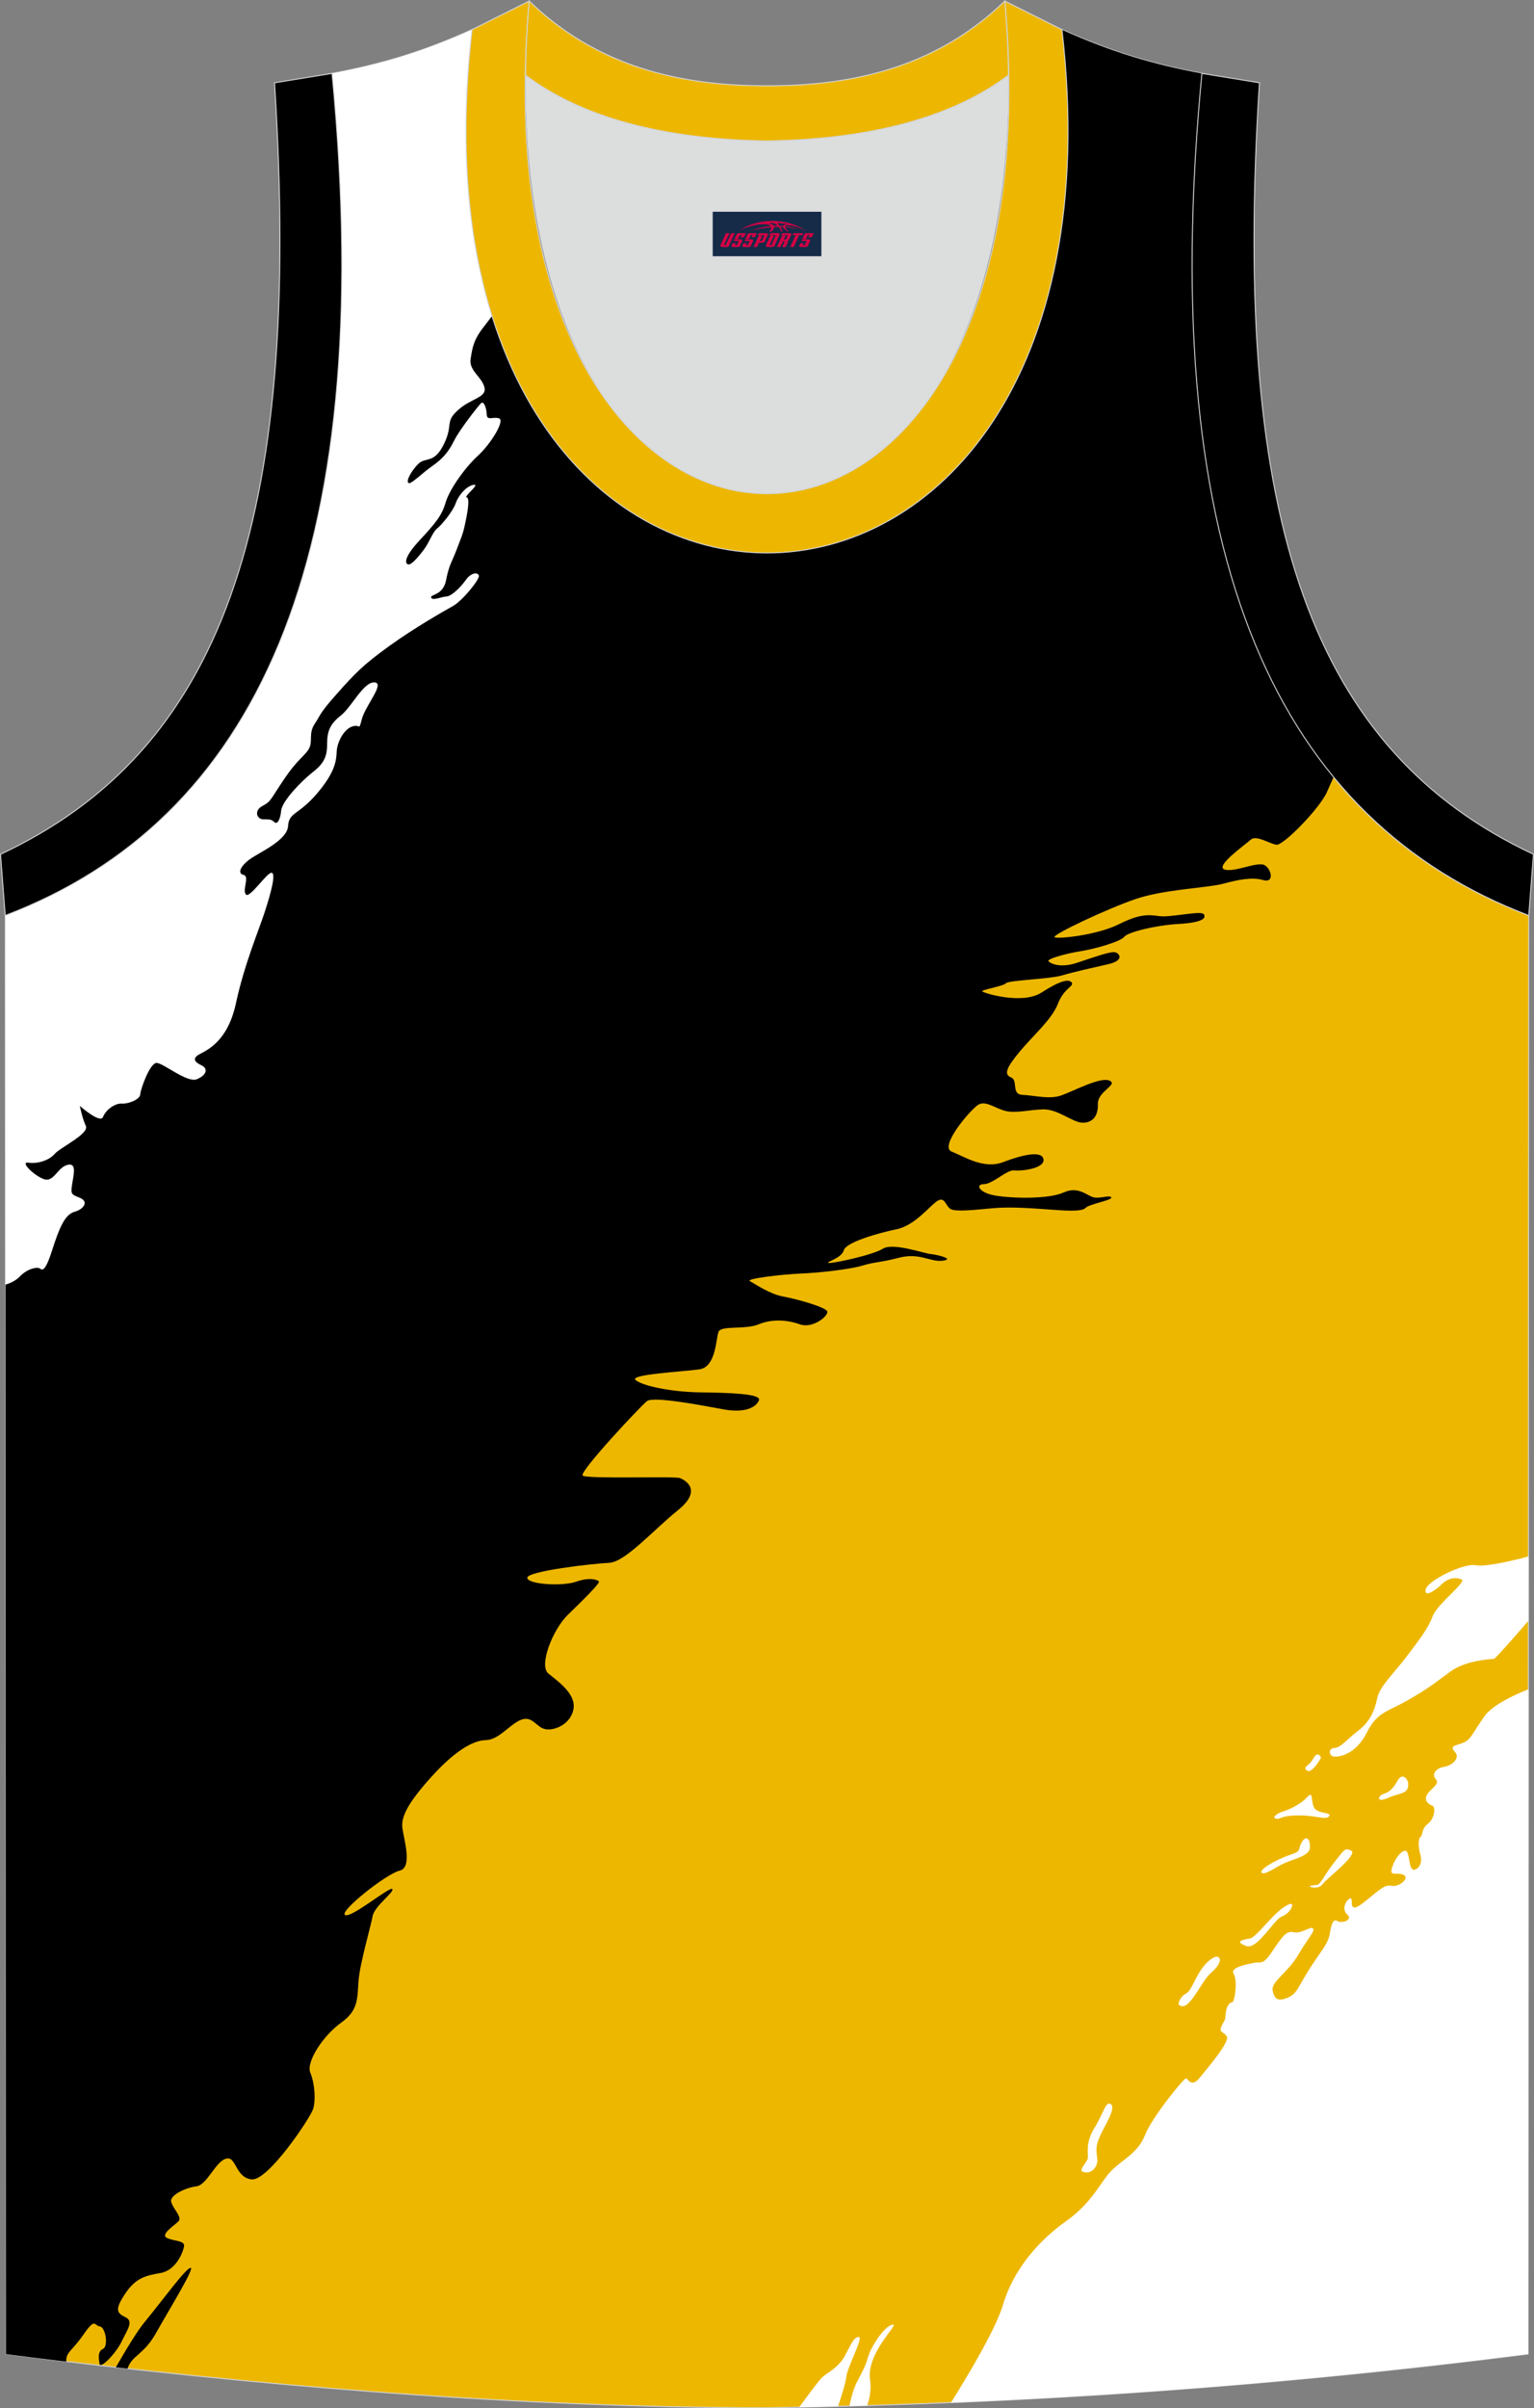
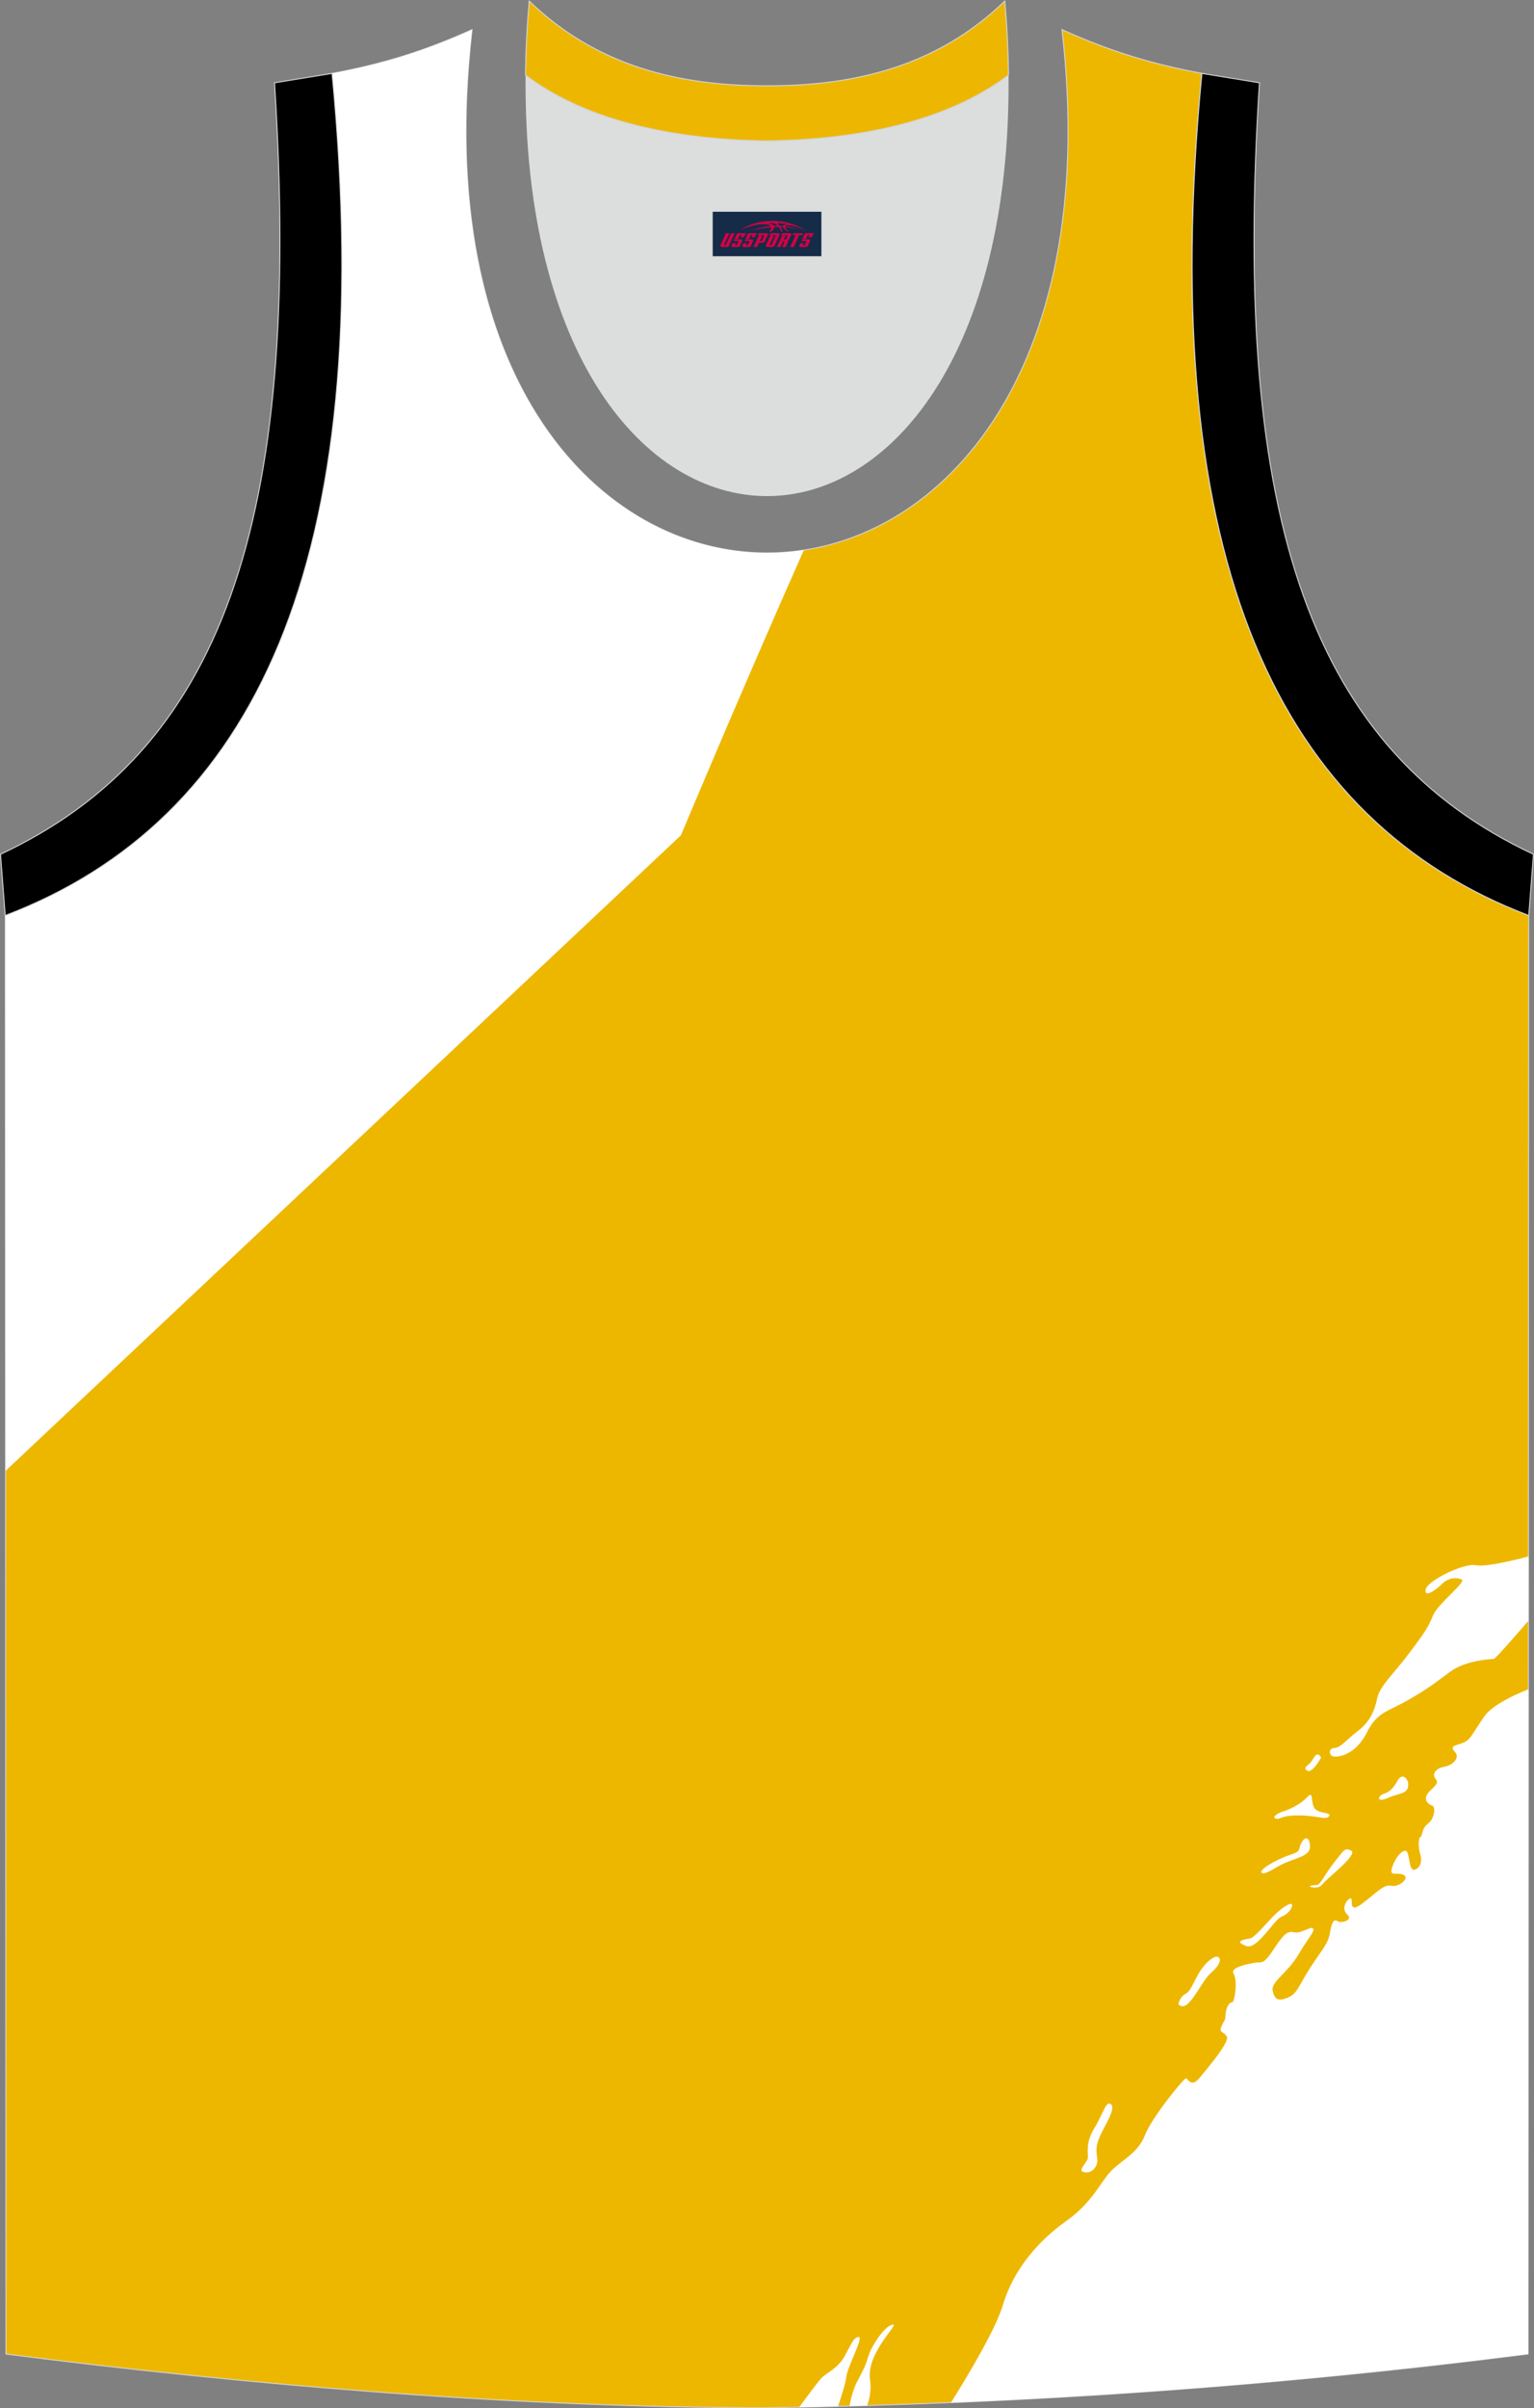
<svg xmlns="http://www.w3.org/2000/svg" version="1.1" id="图层_1" x="0px" y="0px" width="338.86px" height="531.66px" viewBox="0 0 338.86 531.66" enable-background="new 0 0 338.86 531.66" xml:space="preserve">
  <rect x="0" y="0" width="338.86" height="531.66" fill="#808080" stroke="none" />
  <g>
    <path fill="#EDB700" stroke="#D3D4D5" stroke-width="0.216" stroke-miterlimit="22.926" d="M169.41,531.55c0.02,0,0.03,0,0.05,0   H169.41L169.41,531.55L169.41,531.55L169.41,531.55z M169.46,531.55c57.39-0.83,113.35-4.88,168.1-11.86l0.14-317.59   c-54.54-20.78-82.67-77.26-72.2-185.9h0.02c-10.65-2-19.74-4.62-30.93-9.66c17.79,154.04-148.1,154.04-130.31,0   C93.09,11.59,84,14.21,73.35,16.21h0.02c10.47,108.64-17.66,165.11-72.2,185.9l0.14,317.59   C55.62,526.63,114.74,531.55,169.46,531.55z" />
    <g>
      <path fill="#FFFFFF" d="M210.07,530.42c3.87-6.18,9.92-16.31,11.48-21.57c2.33-7.91,8.01-14.3,13.9-18.46    c5.88-4.16,7.61-8.62,9.94-11.06s5.98-3.96,7.51-7.91c1.52-3.96,8.52-12.48,9.03-12.58c0.51-0.1,1.12,2.23,3.04-0.1    c1.93-2.33,6.69-7.96,6.03-9.13s-1.83-0.76-1.17-2.28s0.81-1.02,0.91-2.64c0.1-1.62,0.81-2.64,1.42-2.64s1.27-4.87,0.35-6.29    c-0.91-1.42,2.99-2.13,4.56-2.44c1.57-0.3,1.83,0.66,4.01-2.59c2.18-3.24,3.09-4.56,4.72-4.16c1.62,0.41,3.85-1.47,4.26-0.81    s-0.86,1.72-3.3,5.83c-2.44,4.11-6.03,5.89-5.63,7.86c0.41,1.98,1.22,2.44,3.3,1.57c2.08-0.86,2.18-2.13,4.77-6.24    c2.59-4.11,4.16-5.53,4.56-7.96c0.4-2.44,0.86-3.25,1.72-2.69c0.86,0.56,3.5-0.25,2.13-1.47c-1.37-1.22-0.25-3.25,0.66-3.55    c0.91-0.3-0.81,3.8,2.74,1.06c3.55-2.74,4.72-4.21,6.39-3.85c1.67,0.35,4.16-1.77,2.59-2.44c-1.57-0.66-3.2,0.61-2.44-1.72    c0.76-2.33,2.64-4.26,3.25-3.35c0.61,0.91,0.46,4.21,1.62,3.96c1.17-0.25,1.83-1.68,1.32-3.35s-0.41-3.75,0.05-3.9    c0.46-0.15,0.2-1.83,1.62-2.89s1.83-3.7,0.96-4.01c-0.86-0.3-1.83-1.11-1.17-2.38s2.99-2.33,1.98-3.45    c-1.01-1.11,0-2.43,1.83-2.74c1.82-0.3,3.65-1.93,2.33-3.35c-1.32-1.42,0.51-1.32,2.03-2.03c1.52-0.71,1.62-1.52,4.46-5.68    c1.68-2.45,6.29-4.66,9.79-6.06l-0.06,146.74C295.8,525.03,253.34,528.64,210.07,530.42L210.07,530.42z M176.53,531.43    c2.87-0.06,5.73-0.12,8.59-0.19c0.53-1.54,1.61-4.83,1.84-6.58c0.3-2.33,3.85-8.72,2.74-8.72c-1.12,0-1.62,1.52-3.14,4.26    c-1.52,2.74-4.06,3.65-5.17,4.87C180.61,525.92,178.04,529.38,176.53,531.43L176.53,531.43z M187.65,531.18    c0.37-2,0.97-4.14,1.95-5.9c2.64-4.77,1.62-4.56,3.25-7.4c1.62-2.84,3.35-4.67,4.46-4.67c1.12,0-5.99,6.39-5.12,12.17    c0.33,2.22-0.08,4.12-0.64,5.69C190.24,531.12,188.94,531.15,187.65,531.18L187.65,531.18z M337.64,357.8l0.01-13.91l-0.07-0.27    c0,0-8.82,2.44-11.56,1.93s-10.55,3.35-11.06,5.27c-0.51,1.93,1.93,0.51,3.45-1.02c1.52-1.52,3.24-1.62,4.46-1.11    c1.22,0.51-5.38,5.38-6.39,8.11c-1.01,2.74-2.94,5.17-5.78,8.93c-2.84,3.75-5.98,6.59-6.49,9.23c-0.51,2.64-1.62,5.17-4.16,7.1    c-2.54,1.93-3.83,3.75-5.27,3.83c-1.44,0.07-1.17,1.7-0.3,1.85c1.32,0.3,5.07-0.51,7.41-5.17c2.33-4.67,4.46-4.56,9.23-7.3    c4.77-2.74,5.98-3.85,9.33-6.29c3.35-2.44,9.03-2.74,9.53-2.74C330.3,366.24,334.68,361.22,337.64,357.8L337.64,357.8z     M239.03,479.37c1.93,0.91,3.65-1.01,3.35-2.94c-0.3-1.93-0.3-2.84,0.71-5.07c1.01-2.23,3.45-5.89,2.33-6.8s-1.52,1.72-3.75,5.38    c-2.23,3.65-0.96,6.03-1.52,6.95C239.59,477.79,238.53,479,239.03,479.37L239.03,479.37z M291.83,388.02    c-0.96-1.72-1.57,0.1-2.23,0.96c-0.66,0.86-1.93,1.27-0.81,1.93C289.9,391.57,291.83,388.02,291.83,388.02L291.83,388.02z     M305.12,397.35c1.32-0.16,1.37-0.55,3.35-1.1c1.98-0.55,2.69-0.84,2.59-2.66c-0.1-0.71-1.22-2.49-2.38-0.41    c-1.17,2.08-2.08,2.54-3.04,2.84C304.66,396.34,304.2,397.3,305.12,397.35L305.12,397.35z M278.85,413.54    c1.06,0.2,2.99-1.42,5.17-2.34c2.18-0.91,5.17-1.52,5.33-3.24c0.15-1.72-0.71-3.09-1.78-1.27c-1.07,1.82,0.2,1.88-2.69,2.84    C281.99,410.49,277.58,412.97,278.85,413.54L278.85,413.54z M290.36,416.73c1.67-0.1,1.22-0.41,3.09-2.08    c1.88-1.67,6.39-5.48,5.02-6.09c-1.37-0.61-1.32-0.46-3.7,2.53s-2.99,5.07-4.06,5.07C289.65,416.17,288.43,416.52,290.36,416.73    L290.36,416.73z M282.15,401.54c0.81,0,1.12-0.81,5.02-0.76c3.9,0.05,5.78,1.11,6.44,0.15c0.66-0.96-2.69-0.35-3.4-2.03    c-0.71-1.67-0.05-3.65-1.52-2.08s-4.06,2.74-5.27,3.09C282.2,400.27,280.57,401.38,282.15,401.54L282.15,401.54z M274.29,429.17    c0.76,0.15,1.57,1.67,4.36-1.32c2.79-2.99,3.3-4.26,4.67-4.82c1.37-0.56,2.33-2.08,2.08-2.59c-0.25-0.51-2.13,0.56-4.16,2.64    s-4.16,4.72-5.12,4.87C275.15,428.12,273.17,428.41,274.29,429.17L274.29,429.17z M260.6,442.71c0.71,0.41,1.62,0.48,3.75-2.84    s2.39-3.65,3.65-4.79c1.27-1.14,1.85-2.49,1.19-2.99c-0.66-0.51-2.49,0.66-4.01,2.97c-1.52,2.31-2.05,4.49-3.3,5.12    C260.65,440.81,259.96,442.7,260.6,442.71z" />
      <path fill="#FFFFFF" d="M1.22,324.72l149.2-140.32c0,0,13-31.09,27.15-62.97c-39.48,6.07-82.84-32.2-73.29-114.88    C93.09,11.59,84,14.21,73.35,16.21h0.02c10.47,108.64-17.66,165.11-72.2,185.9L1.22,324.72z" />
-       <path d="M1.2,283.6c1.16-0.33,2.38-0.95,3.17-1.78C6.1,280,8.22,279.69,8.73,280c0.51,0.3,1.11,1.22,2.74-3.85    c1.62-5.07,2.84-8.01,4.97-8.62c2.13-0.61,3.14-2.23,1.32-3.04c-1.83-0.81-2.23-0.61-1.83-3.04c0.41-2.43,1.01-4.87-1.12-4.26    s-2.94,3.86-5.07,3.14c-2.13-0.71-5.48-3.96-3.45-3.65c2.03,0.3,4.56-0.51,5.78-1.93s7.71-4.46,6.89-6.19    c-0.81-1.72-1.32-4.41-1.32-4.41s4.51,4,5.12,2.43c0.61-1.57,2.64-3.04,4.11-2.94s4.06-0.91,4.11-2.03    c0.05-1.12,2.13-6.95,3.6-6.95s6.75,4.46,8.88,3.6c2.13-0.86,2.64-2.33,1.01-3.09c-1.62-0.76-1.98-1.57-0.41-2.43    c1.57-0.86,6.24-2.74,8.06-11.26c1.83-8.52,5.02-16.03,6.34-20.08c1.32-4.06,2.54-8.47,1.57-8.72c-0.96-0.25-4.92,5.83-5.73,4.77    c-0.81-1.06,0.91-4.01-0.51-4.31c-1.42-0.3-0.66-1.98,1.47-3.5c2.13-1.52,8.16-4.11,8.37-7.25c0.2-3.14,2.23-2.33,6.39-7.2    s4.26-7.41,4.36-9.33c0.1-1.93,1.52-4.87,3.45-5.48c1.93-0.61,1.32,1.22,2.13-1.72c0.81-2.94,5.17-7.91,2.74-8.01    c-2.44-0.1-4.97,5.38-7.4,7.3c-2.43,1.93-3.04,3.45-3.04,6.39c0,2.94-0.91,4.36-3.25,6.19c-2.34,1.83-6.69,6.29-6.9,8.42    c-0.2,2.13-0.91,3.14-1.52,2.54c-0.61-0.61-1.01-0.61-2.43-0.61s-2.13-1.93-0.2-2.94c1.93-1.02,1.62-1.22,4.77-5.88    c3.14-4.67,4.77-5.27,5.58-6.9c0.81-1.62-0.2-3.25,1.22-5.38c1.42-2.13,0.91-2.13,4.87-6.59s5.78-6.39,11.56-10.55    c5.78-4.16,12.07-7.71,14.15-8.88c2.08-1.17,5.83-5.83,5.68-6.64c-0.15-0.81-1.67-0.81-2.89,0.91c-1.22,1.72-3.19,3.6-4.26,3.65    c-1.06,0.05-3.14,1.01-3.4,0.25c-0.25-0.76,2.64-0.41,3.3-3.85c0.66-3.45,1.32-4.06,2.33-6.74c1.01-2.69,1.32-3.2,1.78-5.28    s1.27-6.08,0.46-6.24c-0.81-0.15,3.09-3.04,1.52-2.79c-1.57,0.25-3.35,2.28-3.96,4.06c-0.61,1.78-3.04,4.72-4.11,5.58    c-1.06,0.86-1.67,3.04-3.04,4.82c-1.37,1.78-2.79,3.4-3.45,3.09c-0.66-0.3-0.76-1.67,2.74-5.43c3.5-3.75,4.82-5.43,5.63-8.22    c0.81-2.79,4.21-7.66,7.1-10.29c2.89-2.64,6.04-7.81,4.72-8.27c-1.32-0.46-2.69,0.61-2.74-0.86c-0.05-1.47-0.66-3.09-1.27-2.49    c-0.61,0.61-4.67,5.73-5.94,8.27c-1.27,2.54-2.54,4.01-4.87,5.63s-4.67,4.11-5.22,3.7c-0.56-0.41,0.56-2.59,2.18-4.21    c1.62-1.62,3.45,0.1,5.63-4.31c2.18-4.41,0.15-4.87,3.14-7.56c2.99-2.69,6.44-2.74,5.83-5.07c-0.61-2.33-3.45-3.65-3.04-6.24    s0.66-4.26,3.04-7.25c0.62-0.78,1.13-1.49,1.69-2.24c27.14,86.73,140.77,65.69,125.89-63.17c11.19,5.04,20.28,7.66,30.93,9.66    h-0.02c-7.19,74.6,3.82,124.59,29.09,155.34c-0.69,1.54-1.21,2.69-1.45,3.26c-1.52,3.55-9.64,11.87-11.16,11.66    c-1.52-0.2-4.46-2.23-5.68-1.12c-1.22,1.12-8.01,5.88-5.78,6.59c2.23,0.71,7.4-1.93,8.93-0.91c1.52,1.01,2.03,3.96-0.41,3.24    c-2.44-0.71-5.48-0.1-8.83,0.81c-3.35,0.91-12.98,1.22-19.27,3.35c-6.29,2.13-18.87,8.06-17.96,8.47    c0.91,0.41,9.43-0.51,14.1-2.84s6.54-2.18,9.03-1.83c2.49,0.35,9.28-1.32,9.84-0.4c0.56,0.91-0.46,1.83-5.63,2.13    c-5.17,0.3-11.21,1.83-11.97,2.84c-0.76,1.01-6.29,2.64-9.48,3.14c-3.2,0.51-7.66,1.72-7.25,2.23c0.41,0.51,2.54,1.62,6.34,0.35    s7.25-2.48,8.27-2.33c1.01,0.15,2.33,1.78-1.37,2.64c-3.7,0.86-7.51,1.67-10.25,2.49c-2.74,0.81-11.82,1.07-12.37,1.72    c-0.56,0.66-5.37,1.42-5.27,1.78c0.1,0.35,8.82,3.04,13.08,0.3c4.26-2.74,6.09-3.04,6.7-2.23s-1.72,1.22-3.04,4.67    s-5.38,6.9-8.42,10.55c-3.04,3.65-3.55,5.07-1.93,5.73c1.62,0.66-0.05,3.75,2.54,3.85c2.59,0.1,5.93,1.07,8.62,0.1    c2.69-0.96,8.62-4.16,10.6-3.24c1.98,0.91-2.69,2.33-2.59,5.17c0.1,2.84-1.37,4.21-3.5,4.11s-5.38-3.04-8.62-2.94    c-3.24,0.1-6.14,0.96-8.47,0.3c-2.33-0.66-4.21-2.28-5.83-1.32s-8.72,9.23-5.88,10.34c2.84,1.12,7.1,3.96,11.36,2.33    c4.26-1.62,8.62-2.64,8.93-0.61c0.3,2.03-4.97,2.64-6.49,2.43c-1.52-0.2-4.77,3.04-6.69,3.04c-1.93,0-1.12,1.93,2.64,2.54    c3.75,0.61,11.66,0.81,15.01-0.71c3.35-1.52,5.27,0.91,6.8,1.12c1.52,0.2,3.5-0.61,3.7,0s-4.87,1.42-5.73,2.33    c-0.86,0.91-5.22,0.51-8.22,0.3c-2.99-0.2-8.11-0.66-12.42-0.25c-4.31,0.41-7.86,0.76-9.03,0.2c-1.17-0.56-1.27-2.74-2.84-1.93    s-4.97,5.48-9.13,6.34c-4.16,0.86-11.26,2.89-11.72,4.67c-0.46,1.77-4.21,2.64-3.35,2.79c0.86,0.15,9.74-1.73,11.97-3.14    c2.23-1.42,8.98,1.01,10.55,1.17c1.57,0.15,5.43,1.11,2.69,1.47c-2.74,0.35-5.07-1.83-9.64-0.66c-4.56,1.17-5.22,0.86-8.06,1.73    c-2.84,0.86-9.84,1.62-13.69,1.77c-3.85,0.15-12.27,1.12-11.21,1.67c1.06,0.56,4.31,2.84,7.35,3.4s9.43,2.33,9.74,3.3    c0.3,0.96-3.19,3.85-6.04,2.84c-2.84-1.02-6.19-1.22-9.13,0c-2.94,1.22-8.22,0.2-8.83,1.62s-0.51,7.81-4.26,8.32    s-15.42,1.11-14.1,2.33c1.32,1.22,7.51,2.64,14.2,2.74c6.69,0.1,13.59,0.3,13.08,1.73c-0.51,1.42-2.84,2.94-7.81,2.03    c-4.97-0.91-15.52-2.94-16.94-1.82c-1.42,1.11-15.01,15.62-14.2,16.43c0.81,0.81,20.34,0.1,21.5,0.56    c1.16,0.46,5.07,2.64-0.46,7.1c-5.53,4.46-11.66,11.46-15.21,11.61c-3.55,0.15-18.1,1.83-18.06,3.3c0.05,1.47,7.76,1.93,10.8,0.86    c3.04-1.07,4.72-0.41,5.02-0.05c0.3,0.35-3.5,4.11-6.85,7.35c-3.35,3.25-6.49,11.21-4.31,12.98c2.18,1.77,6.19,4.56,5.53,7.91    c-0.66,3.35-4.26,4.77-6.24,4.36c-1.98-0.41-2.79-2.99-5.27-2.08c-2.49,0.91-4.92,4.46-7.86,4.51c-2.94,0.05-7.05,2.59-12.07,8.17    c-5.02,5.58-6.69,8.72-6.34,11.26c0.35,2.54,2.28,8.72-0.61,9.38s-13.39,8.98-12.07,9.79c1.32,0.81,9.94-6.39,10.45-5.73    s-3.96,3.75-4.36,6.03c-0.41,2.28-2.79,10.3-3.1,14.25c-0.3,3.96,0,6.49-3.85,9.23c-3.85,2.74-7.81,8.62-6.8,11.06    c1.01,2.44,1.22,6.09,0.61,8.01c-0.61,1.93-9.94,15.92-13.59,15.52c-3.65-0.41-3.35-5.28-5.68-4.56    c-2.33,0.71-4.16,5.78-6.49,6.09c-2.33,0.3-5.99,1.93-5.58,3.45c0.4,1.52,2.49,3.35,1.62,4.26c-0.86,0.91-4.16,2.94-2.54,3.7    s3.96,0.51,3.75,1.83c-0.2,1.32-1.78,5.28-5.12,5.88c-3.35,0.61-5.48,1.02-7.86,4.56c-2.38,3.55-1.88,4.31,0.05,5.22    c1.93,0.91,0.3,2.89-0.86,5.38c-1.17,2.49-4.67,6.14-4.87,4.92c-0.2-1.22-0.46-2.74,0.76-3.3c1.22-0.56,0.61-4.77-0.71-4.97    c-1.32-0.2-0.91-2.08-3.7,1.93c-2.5,3.59-3.82,3.76-3.7,5.85c-4.47-0.53-8.92-1.09-13.34-1.65L1.2,283.6L1.2,283.6z M25.59,522.63    l2.58,0.29c0.97-2.99,3.51-2.94,6.29-7.86c3.14-5.58,8.72-14.61,7.61-14.4c-1.12,0.2-6.19,7.2-10.04,11.87    C30.36,514.53,27.88,518.63,25.59,522.63z" />
    </g>
    <path fill="#DCDDDD" d="M169.44,31.12c26.46-0.42,42.93-6.7,53.3-14.5c0.02-0.06,0.03-0.12,0.05-0.17   c1.14,124.1-107.84,124.1-106.69,0c0.02,0.06,0.03,0.12,0.05,0.18C126.51,24.42,142.98,30.7,169.44,31.12z" />
    <path fill="#000001" stroke="#D3D4D5" stroke-width="0.216" stroke-miterlimit="22.926" d="M1.15,202.11   c54.54-20.79,82.67-77.26,72.2-185.9l-12.71,2.07c6.3,97.7-12.01,147.57-60.53,170.32L1.15,202.11z" />
-     <path fill="#EDB701" stroke="#D3D4D5" stroke-width="0.216" stroke-miterlimit="22.926" d="M116.9,0.23   c-12.98,145.02,118.05,145.02,105.07,0l12.62,6.31c17.79,154.04-148.1,154.04-130.31,0L116.9,0.23z" />
    <path fill="#EDB701" stroke="#D3D4D5" stroke-width="0.216" stroke-miterlimit="22.926" d="M116.9,0.23   c14.82,14.3,32.93,18.75,52.53,18.7c19.61,0.05,37.71-4.4,52.53-18.7c0.5,5.62,0.77,11.02,0.82,16.2   c-0.02,0.06-0.03,0.13-0.05,0.19c-10.37,7.79-26.84,14.08-53.3,14.5c-26.46-0.42-42.93-6.7-53.3-14.5   c-0.02-0.06-0.03-0.13-0.05-0.19C116.13,11.25,116.4,5.86,116.9,0.23z" />
    <path fill="#000001" stroke="#D3D4D5" stroke-width="0.216" stroke-miterlimit="22.926" d="M337.7,202.11   c-54.54-20.79-82.67-77.26-72.2-185.9l12.71,2.07c-6.3,97.7,12.02,147.57,60.53,170.32L337.7,202.11z" />
  </g>
  <g id="tag_logo">
    <rect y="46.75" fill="#162B48" width="24" height="9.818" x="157.44" />
    <g>
      <path fill="#D30044" d="M173.4,49.94l0.005-0.011c0.131-0.311,1.085-0.262,2.351,0.071c0.715,0.24,1.44,0.54,2.193,0.9    c-0.218-0.147-0.447-0.289-0.682-0.42l0.011,0.005l-0.011-0.005c-1.478-0.845-3.218-1.418-5.1-1.62    c-1.282-0.115-1.658-0.082-2.411-0.055c-2.449,0.142-4.68,0.905-6.458,2.095c1.26-0.638,2.722-1.075,4.195-1.336    c1.467-0.18,2.476-0.033,2.771,0.344c-1.691,0.175-3.469,0.633-4.555,1.075c1.156-0.338,2.967-0.665,4.647-0.813    c0.016,0.251-0.115,0.567-0.415,0.96h0.475c0.376-0.382,0.584-0.725,0.595-1.004c0.333-0.022,0.66-0.033,0.971-0.033    C172.23,50.38,172.44,50.73,172.64,51.12h0.262c-0.125-0.344-0.295-0.687-0.518-1.036c0.207,0,0.393,0.005,0.567,0.011    c0.104,0.267,0.496,0.66,1.058,1.025h0.245c-0.442-0.365-0.753-0.753-0.835-1.004c1.047,0.065,1.696,0.224,2.885,0.513    C175.22,50.2,174.48,50.03,173.4,49.94z M170.96,49.85c-0.164-0.295-0.655-0.485-1.402-0.551    c0.464-0.033,0.922-0.055,1.364-0.055c0.311,0.147,0.589,0.344,0.84,0.589C171.5,49.83,171.23,49.84,170.96,49.85z M172.94,49.9c-0.224-0.016-0.458-0.027-0.715-0.044c-0.147-0.202-0.311-0.398-0.502-0.6c0.082,0,0.164,0.005,0.24,0.011    c0.72,0.033,1.429,0.125,2.138,0.273C173.43,49.5,173.05,49.66,172.94,49.9z" />
      <path fill="#D30044" d="M160.36,51.48L159.19,54.03C159.01,54.4,159.28,54.54,159.76,54.54l0.873,0.005    c0.115,0,0.251-0.049,0.327-0.175l1.342-2.891H161.52L160.3,54.11H160.13c-0.147,0-0.185-0.033-0.147-0.125l1.156-2.504H160.36L160.36,51.48z M162.22,52.83h1.271c0.36,0,0.584,0.125,0.442,0.425L163.46,54.29C163.36,54.51,163.09,54.54,162.86,54.54H161.94c-0.267,0-0.442-0.136-0.349-0.333l0.235-0.513h0.742L162.39,54.07C162.37,54.12,162.41,54.13,162.47,54.13h0.18    c0.082,0,0.125-0.016,0.147-0.071l0.376-0.813c0.011-0.022,0.011-0.044-0.055-0.044H162.05L162.22,52.83L162.22,52.83z M163.04,52.76h-0.78l0.475-1.025c0.098-0.218,0.338-0.256,0.578-0.256H164.76L164.37,52.32L163.59,52.44l0.262-0.562H163.56c-0.082,0-0.12,0.016-0.147,0.071L163.04,52.76L163.04,52.76z M164.63,52.83L164.46,53.2h1.069c0.06,0,0.06,0.016,0.049,0.044    L165.2,54.06C165.18,54.11,165.14,54.13,165.06,54.13H164.88c-0.055,0-0.104-0.011-0.082-0.06l0.175-0.376H164.23L164,54.21C163.9,54.4,164.08,54.54,164.35,54.54h0.916c0.24,0,0.502-0.033,0.605-0.251l0.475-1.031c0.142-0.3-0.082-0.425-0.442-0.425H164.63L164.63,52.83z M165.44,52.76l0.371-0.818c0.022-0.055,0.06-0.071,0.147-0.071h0.295L165.99,52.43l0.791-0.115l0.387-0.845H165.72c-0.24,0-0.48,0.038-0.578,0.256L164.67,52.76L165.44,52.76L165.44,52.76z M167.84,53.22h0.278c0.087,0,0.153-0.022,0.202-0.115    l0.496-1.075c0.033-0.076-0.011-0.12-0.125-0.12H167.29l0.431-0.431h1.522c0.355,0,0.485,0.153,0.393,0.355l-0.676,1.445    c-0.06,0.125-0.175,0.333-0.644,0.327l-0.649-0.005L167.23,54.54H166.45l1.178-2.558h0.785L167.84,53.22L167.84,53.22z     M170.43,54.03c-0.022,0.049-0.06,0.076-0.142,0.076h-0.191c-0.082,0-0.109-0.027-0.082-0.076l0.944-2.051h-0.785l-0.987,2.138    c-0.125,0.273,0.115,0.415,0.453,0.415h0.72c0.327,0,0.649-0.071,0.769-0.322l1.085-2.384c0.093-0.202-0.06-0.355-0.415-0.355    h-1.533l-0.431,0.431h1.38c0.115,0,0.164,0.033,0.131,0.104L170.43,54.03L170.43,54.03z M173.15,52.9h0.278    c0.087,0,0.158-0.022,0.202-0.115l0.344-0.753c0.033-0.076-0.011-0.12-0.125-0.12h-1.402l0.425-0.431h1.527    c0.355,0,0.485,0.153,0.393,0.355l-0.529,1.124c-0.044,0.093-0.147,0.18-0.393,0.18c0.224,0.011,0.256,0.158,0.175,0.327    l-0.496,1.075h-0.785l0.54-1.167c0.022-0.055-0.005-0.087-0.104-0.087h-0.235L172.38,54.54h-0.785l1.178-2.558h0.785L173.15,52.9L173.15,52.9z M175.72,51.99L174.54,54.54h0.785l1.184-2.558H175.72L175.72,51.99z M177.23,51.92l0.202-0.431h-2.1l-0.295,0.431    H177.23L177.23,51.92z M177.21,52.83h1.271c0.36,0,0.584,0.125,0.442,0.425l-0.475,1.031c-0.104,0.218-0.371,0.251-0.605,0.251    h-0.916c-0.267,0-0.442-0.136-0.349-0.333l0.235-0.513h0.742L177.38,54.07c-0.022,0.049,0.022,0.06,0.082,0.06h0.18    c0.082,0,0.125-0.016,0.147-0.071l0.376-0.813c0.011-0.022,0.011-0.044-0.049-0.044h-1.069L177.21,52.83L177.21,52.83z     M178.02,52.76H177.24l0.475-1.025c0.098-0.218,0.338-0.256,0.578-0.256h1.451l-0.387,0.845l-0.791,0.115l0.262-0.562h-0.295    c-0.082,0-0.12,0.016-0.147,0.071L178.02,52.76z" />
    </g>
  </g>
</svg>